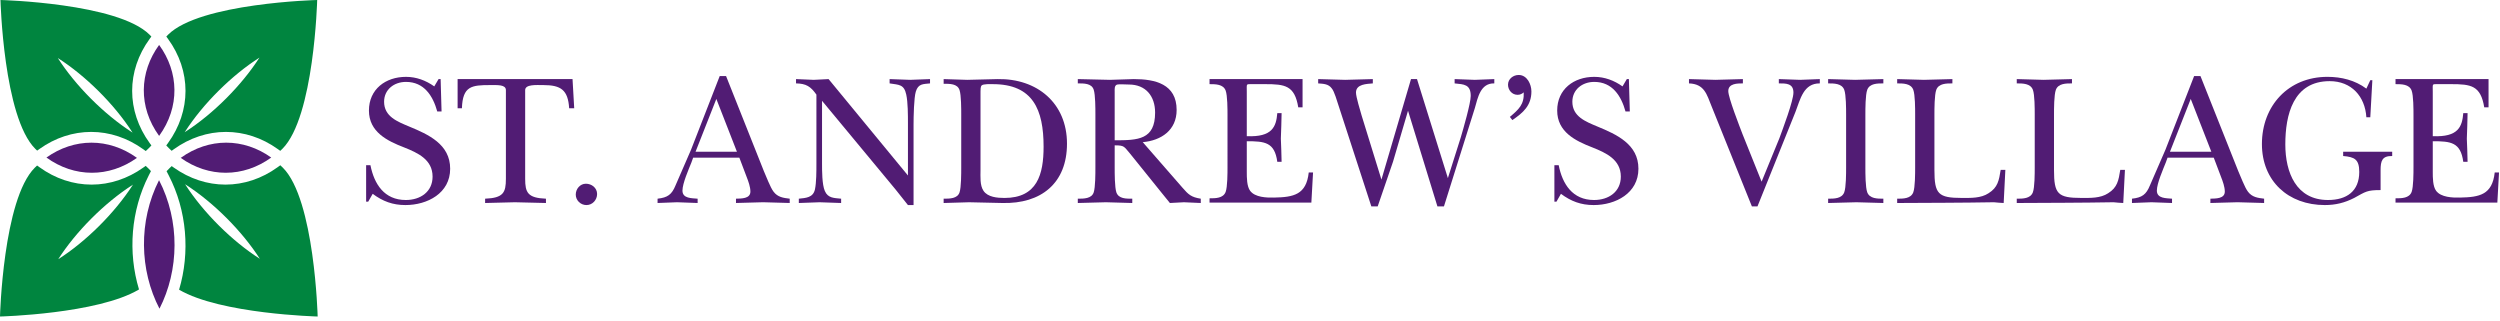
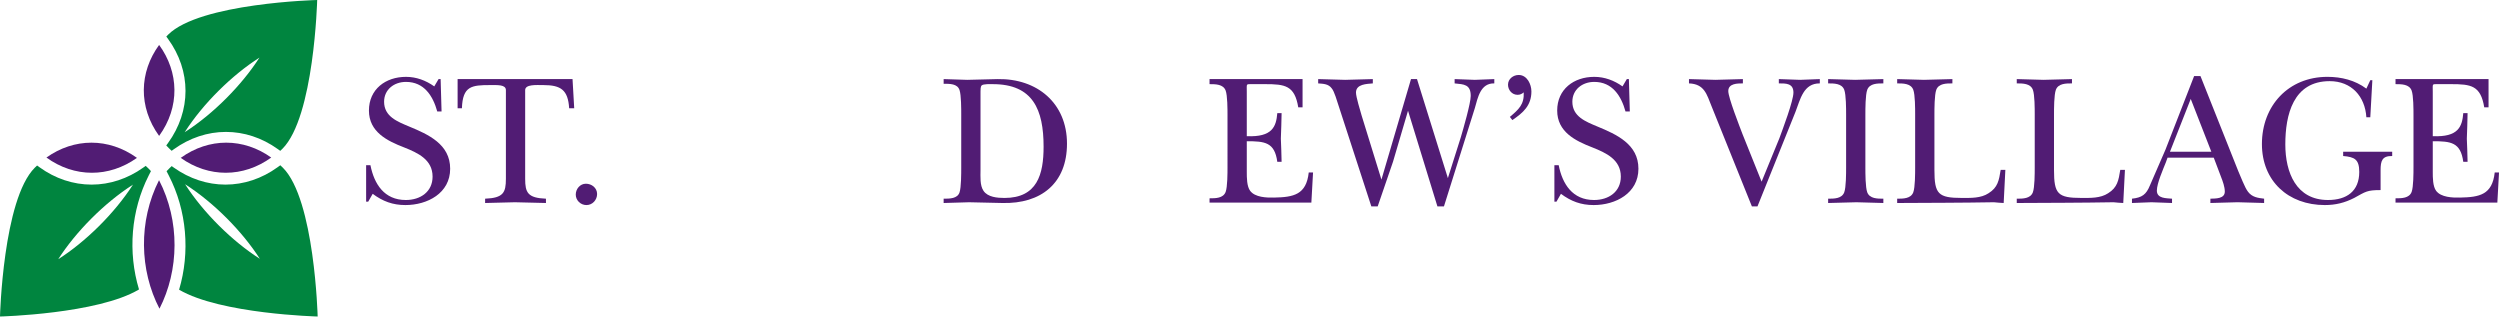
<svg xmlns="http://www.w3.org/2000/svg" version="1.1" id="Layer_1" x="0px" y="0px" viewBox="0 0 492.437 63.275" enable-background="new 0 0 492.437 63.275" xml:space="preserve">
  <path fill="#00853F" d="M51.182,50.979c-5.375-3.427-11.062-8.992-14.726-14.692C42.169,39.94,47.747,45.615,51.182,50.979   M62.571,62.345c0,0-0.586-23.057-6.851-29.309c-0.167-0.167-0.336-0.326-0.507-0.483l-0.539,0.39  c-3.09,2.238-6.64,3.42-10.267,3.42c-3.564,0-7.077-1.155-10.158-3.342l-0.428-0.304c-0.162,0.149-0.323,0.301-0.481,0.459  c-0.183,0.182-0.357,0.367-0.529,0.551l0.437,0.848c3.554,6.882,4.23,15.117,2.029,22.49C43.443,61.861,62.571,62.345,62.571,62.345  " />
  <path fill="#00853F" d="M26.193,36.367c-3.662,5.701-9.349,11.265-14.724,14.692C14.903,45.696,20.48,40.019,26.193,36.367   M29.734,33.702c-0.165-0.176-0.33-0.353-0.504-0.526c-0.175-0.174-0.352-0.34-0.529-0.505l-0.494,0.351  c-3.081,2.187-6.594,3.342-10.158,3.342c-3.626,0-7.177-1.182-10.265-3.419l-0.476-0.344C7.154,32.743,7,32.887,6.851,33.036  C0.585,39.287,0,62.345,0,62.345s19.264-0.487,27.381-5.332c-2.222-7.333-1.59-15.538,1.902-22.425L29.734,33.702z" />
-   <path fill="#00853F" d="M26.113,26.124c-5.712-3.654-11.29-9.33-14.724-14.693C16.765,14.859,22.451,20.424,26.113,26.124   M29.486,7.646l0.327-0.447c-0.116-0.121-0.229-0.244-0.349-0.363C23.2,0.584,0.093,0,0.093,0s0.585,23.057,6.851,29.309  c0.123,0.123,0.249,0.24,0.376,0.359l0.476-0.341c3.066-2.187,6.58-3.344,10.164-3.344c3.606,0,7.154,1.181,10.259,3.415  l0.493,0.355c0.206-0.189,0.411-0.383,0.612-0.584c0.171-0.171,0.334-0.345,0.497-0.519l-0.339-0.465  C24.879,21.832,24.881,13.961,29.486,7.646" />
  <path fill="#00853F" d="M51.102,11.35c-3.436,5.365-9.012,11.039-14.725,14.695C40.038,20.344,45.726,14.778,51.102,11.35 M62.478,0  c0,0-23.106,0.584-29.371,6.835c-0.119,0.12-0.233,0.243-0.348,0.363l0.326,0.447c4.605,6.316,4.607,14.187,0.004,20.54L32.75,28.65  c0.163,0.175,0.326,0.348,0.498,0.519c0.185,0.184,0.373,0.363,0.562,0.537l0.429-0.308c3.105-2.234,6.653-3.415,10.259-3.415  c3.583,0,7.098,1.156,10.164,3.344l0.542,0.386c0.142-0.132,0.285-0.265,0.424-0.404C61.893,23.057,62.478,0,62.478,0" />
  <path fill="#511C74" d="M18.016,28.103c-3.106,0-6.172,1.004-8.87,2.931c2.719,1.969,5.82,2.997,8.959,2.997  c3.021,0,6.079-0.951,8.869-2.932C24.162,29.074,21.069,28.103,18.016,28.103" />
  <path fill="#511C74" d="M44.465,34.03c3.141,0,6.24-1.028,8.959-2.997c-2.698-1.926-5.764-2.932-8.87-2.932  c-3.054,0-6.145,0.973-8.958,2.997C38.385,33.078,41.444,34.03,44.465,34.03" />
  <path fill="#511C74" d="M31.343,26.771c4.133-5.705,3.91-12.558,0-17.92C27.433,14.213,27.209,21.067,31.343,26.771" />
  <path fill="#511C74" d="M31.413,60.801c3.875-7.588,4.068-17.264-0.086-25.311C27.232,43.564,27.482,53.24,31.413,60.801" />
  <g>
    <path fill="#511C74" d="M72.119,32.539h0.848c0.737,3.724,2.728,6.857,6.968,6.857c2.876,0,5.272-1.622,5.272-4.608   c0-3.355-2.913-4.682-5.604-5.751c-3.355-1.29-6.932-3.06-6.932-7.263s3.281-6.636,7.3-6.636c2.028,0,3.908,0.7,5.567,1.88   l0.848-1.438h0.406l0.184,6.378h-0.848c-0.848-3.06-2.581-5.825-6.157-5.825c-2.36,0-4.314,1.512-4.314,3.908   c0,2.913,2.618,3.908,4.903,4.867c3.834,1.585,8.111,3.502,8.111,8.332c0,4.829-4.498,7.152-8.811,7.152   c-2.507,0-4.461-0.737-6.452-2.212l-0.885,1.548h-0.406V32.539z" />
    <path fill="#511C74" d="M113.105,21.33h-0.996c-0.221-3.613-1.622-4.572-5.088-4.572c-1.364,0-3.576-0.184-3.576,0.996V35.23   c0,2.728,0.516,3.761,4.093,3.908v0.848c-2.028-0.037-4.093-0.11-6.12-0.148c-1.954,0.037-3.871,0.111-5.862,0.148v-0.848   c3.576-0.148,4.093-1.18,4.093-3.908V17.754c0-1.106-1.622-0.996-3.097-0.996c-3.65,0-5.42,0.184-5.567,4.572h-0.848v-5.751h22.637   L113.105,21.33z" />
    <path fill="#511C74" d="M113.41,38.327c0-1.106,0.848-2.138,1.991-2.138c1.143,0,2.212,0.811,2.212,2.028   c0,1.142-0.885,2.175-2.102,2.175C114.368,40.391,113.41,39.47,113.41,38.327z" />
-     <path fill="#511C74" d="M136.197,31.985c-0.553,1.401-1.77,4.129-1.77,5.567c0,1.585,1.88,1.474,2.986,1.585v0.848   c-1.364-0.037-2.691-0.11-4.055-0.148c-1.29,0.037-2.544,0.111-3.834,0.148v-0.848c1.991-0.221,2.802-0.811,3.539-2.618   c1.032-2.36,2.028-4.682,3.06-7.042l5.641-14.489h1.254l7.447,18.729c0.442,0.958,1.254,3.208,1.917,4.055   c0.811,1.069,1.917,1.216,3.17,1.364v0.848c-1.733-0.037-3.502-0.11-5.235-0.148c-1.77,0.037-3.576,0.111-5.346,0.148v-0.848   c1.032-0.037,2.839,0.037,2.839-1.402c0-0.921-0.405-2.027-0.737-2.875l-1.438-3.797h-9.106L136.197,31.985z M145.156,29.884   l-4.055-10.397l-4.093,10.397H145.156z" />
-     <path fill="#511C74" d="M160.814,18.639c-1.143-1.622-2.028-2.175-4.018-2.212v-0.848c1.18,0.037,2.323,0.111,3.502,0.148   c0.959-0.037,1.954-0.11,2.913-0.148l15.632,18.988v-10.25c0-1.585,0-4.166-0.332-5.678c-0.442-2.065-1.438-1.917-3.281-2.212   v-0.848c1.364,0.037,2.691,0.111,4.055,0.148c1.291-0.037,2.544-0.11,3.908-0.148v0.848c-1.364,0.148-2.323,0.037-2.802,1.622   c-0.369,1.18-0.443,4.977-0.443,6.452v15.89h-1.106c-0.811-0.996-1.622-2.028-2.433-3.06L161.92,19.856v12.388   c0,1.364,0,4.129,0.553,5.383c0.627,1.437,1.843,1.364,3.208,1.512v0.848c-1.401-0.037-2.839-0.11-4.24-0.148   c-1.364,0.037-2.729,0.111-4.093,0.148v-0.848c1.438-0.148,2.802-0.221,3.171-1.807c0.295-1.327,0.295-3.65,0.295-5.088V18.639z" />
    <path fill="#511C74" d="M189.34,22.658c0-1.18,0-3.908-0.332-4.903c-0.406-1.29-1.954-1.254-3.134-1.254v-0.922   c1.512,0.037,3.097,0.111,4.645,0.148c1.991-0.037,3.982-0.11,5.973-0.148c7.779-0.148,13.678,4.719,13.678,12.72   c0,7.816-5.125,11.872-12.72,11.687c-2.175-0.037-4.387-0.11-6.563-0.148c-1.696,0.037-3.355,0.111-5.014,0.148v-0.848   c1.18,0,2.728,0,3.134-1.253c0.332-0.996,0.332-3.724,0.332-4.904V22.658z M193.137,33.497c0,1.254-0.148,3.023,0.59,4.093   c0.848,1.253,2.728,1.401,4.129,1.401c6.452,0,7.705-4.645,7.705-10.102c0-7.3-2.102-12.314-9.991-12.314   c-0.443,0-1.881-0.074-2.212,0.258c-0.221,0.221-0.221,0.848-0.221,1.143V33.497z" />
-     <path fill="#511C74" d="M232.91,36.963c1.18,1.364,1.733,1.88,3.613,2.175v0.848c-1.106-0.037-2.212-0.11-3.318-0.148   c-0.922,0.037-1.843,0.111-2.765,0.148l-1.733-2.139l-6.12-7.595c-1.217-1.401-1.069-1.622-3.023-1.622v4.351   c0,1.18,0,3.908,0.332,4.904c0.442,1.29,1.954,1.253,3.134,1.253v0.848c-1.696-0.037-3.429-0.11-5.199-0.148   c-1.843,0.037-3.687,0.111-5.53,0.148v-0.848c1.18,0,2.728,0,3.134-1.253c0.332-0.996,0.332-3.724,0.332-4.904V22.584   c0-1.18,0-3.908-0.332-4.903c-0.406-1.29-1.954-1.254-3.134-1.254v-0.848c2.102,0.037,4.24,0.111,6.341,0.148   c1.548-0.037,3.134-0.11,4.682-0.148c4.203,0,8.443,0.959,8.443,6.083c0,3.982-3.023,6.01-6.673,6.342L232.91,36.963z    M219.564,27.635c4.609,0,7.963-0.11,7.963-5.456c0-3.245-1.843-5.53-5.161-5.53c-0.442,0-2.064-0.11-2.396,0.037   c-0.479,0.221-0.406,0.922-0.406,1.327V27.635z" />
    <path fill="#511C74" d="M241.788,22.731c0-1.18,0-3.908-0.369-4.903c-0.479-1.254-1.991-1.254-3.17-1.254v-0.996h18.323v5.567   h-0.848c-0.7-4.314-2.617-4.572-6.525-4.572h-2.655c-1.143,0-0.959-0.11-0.959,1.512v8.738c5.051,0.221,5.789-1.881,6.01-4.535   h0.848c-0.037,1.659-0.074,3.355-0.148,5.014c0.073,1.512,0.111,3.06,0.148,4.572h-0.848c-0.516-3.871-2.47-4.055-6.01-4.055v6.046   c0,1.106,0,2.839,0.664,3.724c0.959,1.291,3.244,1.364,4.719,1.327c3.835-0.074,6.342-0.554,6.821-4.941h0.848l-0.332,5.936   h-20.057v-0.849c1.18,0,2.692,0,3.17-1.253c0.369-0.996,0.369-3.724,0.369-4.903V22.731z" />
    <path fill="#511C74" d="M277.344,21.81l-2.949,10.028c-0.996,2.949-2.028,5.862-3.023,8.812h-1.254l-6.452-19.835   c-0.295-0.848-0.811-2.802-1.364-3.429c-0.627-0.848-1.586-0.885-2.655-0.959v-0.848c1.77,0.037,3.539,0.111,5.309,0.148   c1.806-0.037,3.649-0.11,5.456-0.148v0.848c-1.18,0.111-3.318,0.111-3.318,1.807c0,0.848,0.848,3.576,1.106,4.498l3.908,12.646   l5.826-19.798h1.18l6.083,19.504l2.544-8.038c0.479-1.622,1.954-6.71,1.954-8.148c0-2.286-1.327-2.286-3.17-2.47v-0.848   c1.327,0.037,2.654,0.111,3.981,0.148c1.291-0.037,2.544-0.11,3.835-0.148v0.848c-2.728-0.074-3.244,2.802-3.835,4.867   l-6.083,19.356h-1.29L277.344,21.81z" />
    <path fill="#511C74" d="M297.409,23.026c1.733-1.475,2.839-2.433,2.728-4.83c-0.369,0.295-0.7,0.479-1.216,0.479   c-1.106,0-1.88-0.958-1.88-1.991c0-1.143,1.032-1.917,2.101-1.917c1.659,0,2.507,1.843,2.507,3.244c0,2.765-1.622,4.203-3.76,5.641   L297.409,23.026z" />
    <path fill="#511C74" d="M306.174,32.539h0.848c0.737,3.724,2.728,6.857,6.968,6.857c2.876,0,5.272-1.622,5.272-4.608   c0-3.355-2.912-4.682-5.604-5.751c-3.355-1.29-6.931-3.06-6.931-7.263s3.282-6.636,7.3-6.636c2.028,0,3.909,0.7,5.567,1.88   l0.849-1.438h0.405l0.184,6.378h-0.848c-0.848-3.06-2.581-5.825-6.157-5.825c-2.36,0-4.313,1.512-4.313,3.908   c0,2.913,2.617,3.908,4.903,4.867c3.835,1.585,8.111,3.502,8.111,8.332c0,4.829-4.498,7.152-8.811,7.152   c-2.507,0-4.461-0.737-6.452-2.212l-0.885,1.548h-0.405V32.539z" />
    <path fill="#511C74" d="M337.147,20.962c-0.959-2.36-1.401-4.424-4.461-4.535v-0.848c1.733,0.037,3.466,0.111,5.199,0.148   c1.807-0.037,3.614-0.11,5.42-0.148v0.848c-1.069,0-2.876,0-2.876,1.512c0,1.291,2.212,6.931,2.802,8.48l3.76,9.365l3.503-8.554   c0.664-1.806,2.766-7.374,2.766-8.996c0-1.843-1.475-1.807-2.876-1.807v-0.848c1.402,0.037,2.802,0.111,4.203,0.148   c1.291-0.037,2.581-0.11,3.871-0.148v0.848c-3.208-0.037-3.834,3.097-4.793,5.604l-7.484,18.619h-1.106L337.147,20.962z" />
    <path fill="#511C74" d="M363.637,22.584c0-1.18,0-3.908-0.369-4.903c-0.479-1.254-1.991-1.254-3.171-1.254v-0.848   c1.77,0.037,3.539,0.111,5.309,0.148c1.88-0.037,3.724-0.11,5.567-0.148v0.848c-1.18,0-2.691,0-3.171,1.254   c-0.369,0.996-0.369,3.724-0.369,4.903v10.397c0,1.18,0,3.908,0.369,4.904c0.479,1.253,1.991,1.253,3.171,1.253v0.848   c-1.733-0.037-3.539-0.11-5.309-0.148c-1.843,0.037-3.724,0.111-5.567,0.148v-0.848c1.18,0,2.691,0,3.171-1.253   c0.369-0.996,0.369-3.724,0.369-4.904V22.584z" />
    <path fill="#511C74" d="M377.236,22.584c0-1.18,0-3.908-0.369-4.903c-0.479-1.254-1.991-1.254-3.171-1.254v-0.848   c1.769,0.037,3.503,0.111,5.272,0.148c1.88-0.037,3.724-0.11,5.604-0.148v0.848c-1.18,0-2.691,0-3.17,1.254   c-0.369,0.996-0.369,3.724-0.369,4.903v10.913c0,4.72,0.738,5.493,5.42,5.493c1.733,0,3.724,0.073,5.235-0.922   c1.843-1.142,2.064-2.543,2.396-4.608h0.921l-0.332,6.526c-0.626-0.037-1.29-0.073-1.917-0.148   c-6.342,0.111-12.719,0.111-19.061,0.148v-0.848c1.18,0,2.691,0,3.171-1.253c0.369-0.996,0.369-3.724,0.369-4.904V22.584z" />
    <path fill="#511C74" d="M400.791,22.584c0-1.18,0-3.908-0.369-4.903c-0.479-1.254-1.991-1.254-3.171-1.254v-0.848   c1.769,0.037,3.503,0.111,5.272,0.148c1.88-0.037,3.724-0.11,5.604-0.148v0.848c-1.18,0-2.691,0-3.17,1.254   c-0.369,0.996-0.369,3.724-0.369,4.903v10.913c0,4.72,0.738,5.493,5.42,5.493c1.733,0,3.724,0.073,5.235-0.922   c1.843-1.142,2.064-2.543,2.396-4.608h0.921l-0.332,6.526c-0.626-0.037-1.29-0.073-1.917-0.148   c-6.342,0.111-12.719,0.111-19.061,0.148v-0.848c1.18,0,2.691,0,3.171-1.253c0.369-0.996,0.369-3.724,0.369-4.904V22.584z" />
    <path fill="#511C74" d="M426.617,31.985c-0.553,1.401-1.769,4.129-1.769,5.567c0,1.585,1.88,1.474,2.987,1.585v0.848   c-1.365-0.037-2.691-0.11-4.056-0.148c-1.29,0.037-2.544,0.111-3.834,0.148v-0.848c1.991-0.221,2.802-0.811,3.539-2.618   c1.032-2.36,2.028-4.682,3.06-7.042l5.641-14.489h1.254l7.447,18.729c0.443,0.958,1.253,3.208,1.917,4.055   c0.811,1.069,1.918,1.216,3.171,1.364v0.848c-1.733-0.037-3.503-0.11-5.235-0.148c-1.769,0.037-3.576,0.111-5.346,0.148v-0.848   c1.033-0.037,2.839,0.037,2.839-1.402c0-0.921-0.405-2.027-0.737-2.875l-1.438-3.797h-9.106L426.617,31.985z M435.576,29.884   l-4.055-10.397l-4.092,10.397H435.576z" />
    <path fill="#511C74" d="M466.888,23.1h-0.774c-0.258-4.13-2.95-7.116-7.226-7.116c-7.19,0-8.738,6.636-8.738,12.462   c0,5.53,2.139,10.95,8.406,10.95c3.687,0,6.157-1.733,6.157-5.53c0-2.47-0.922-2.949-3.171-3.134v-0.848h9.659v0.848   c-1.991-0.037-2.285,0.958-2.285,2.802v3.908c-2.691,0-2.913,0.294-5.199,1.548c-1.88,0.959-3.687,1.401-5.789,1.401   c-7.189,0-12.387-4.719-12.387-12.019c0-7.521,5.199-13.236,12.904-13.236c2.729,0,5.457,0.664,7.669,2.323l0.774-1.659h0.406   L466.888,23.1z" />
    <path fill="#511C74" d="M475.397,22.731c0-1.18,0-3.908-0.369-4.903c-0.479-1.254-1.991-1.254-3.171-1.254v-0.996h18.324v5.567   h-0.848c-0.7-4.314-2.618-4.572-6.526-4.572h-2.655c-1.142,0-0.958-0.11-0.958,1.512v8.738c5.051,0.221,5.788-1.881,6.009-4.535   h0.848c-0.037,1.659-0.073,3.355-0.148,5.014c0.074,1.512,0.111,3.06,0.148,4.572h-0.848c-0.516-3.871-2.47-4.055-6.009-4.055   v6.046c0,1.106,0,2.839,0.664,3.724c0.958,1.291,3.244,1.364,4.719,1.327c3.834-0.074,6.341-0.554,6.82-4.941h0.848l-0.332,5.936   h-20.056v-0.849c1.18,0,2.691,0,3.171-1.253c0.369-0.996,0.369-3.724,0.369-4.903V22.731z" />
  </g>
</svg>